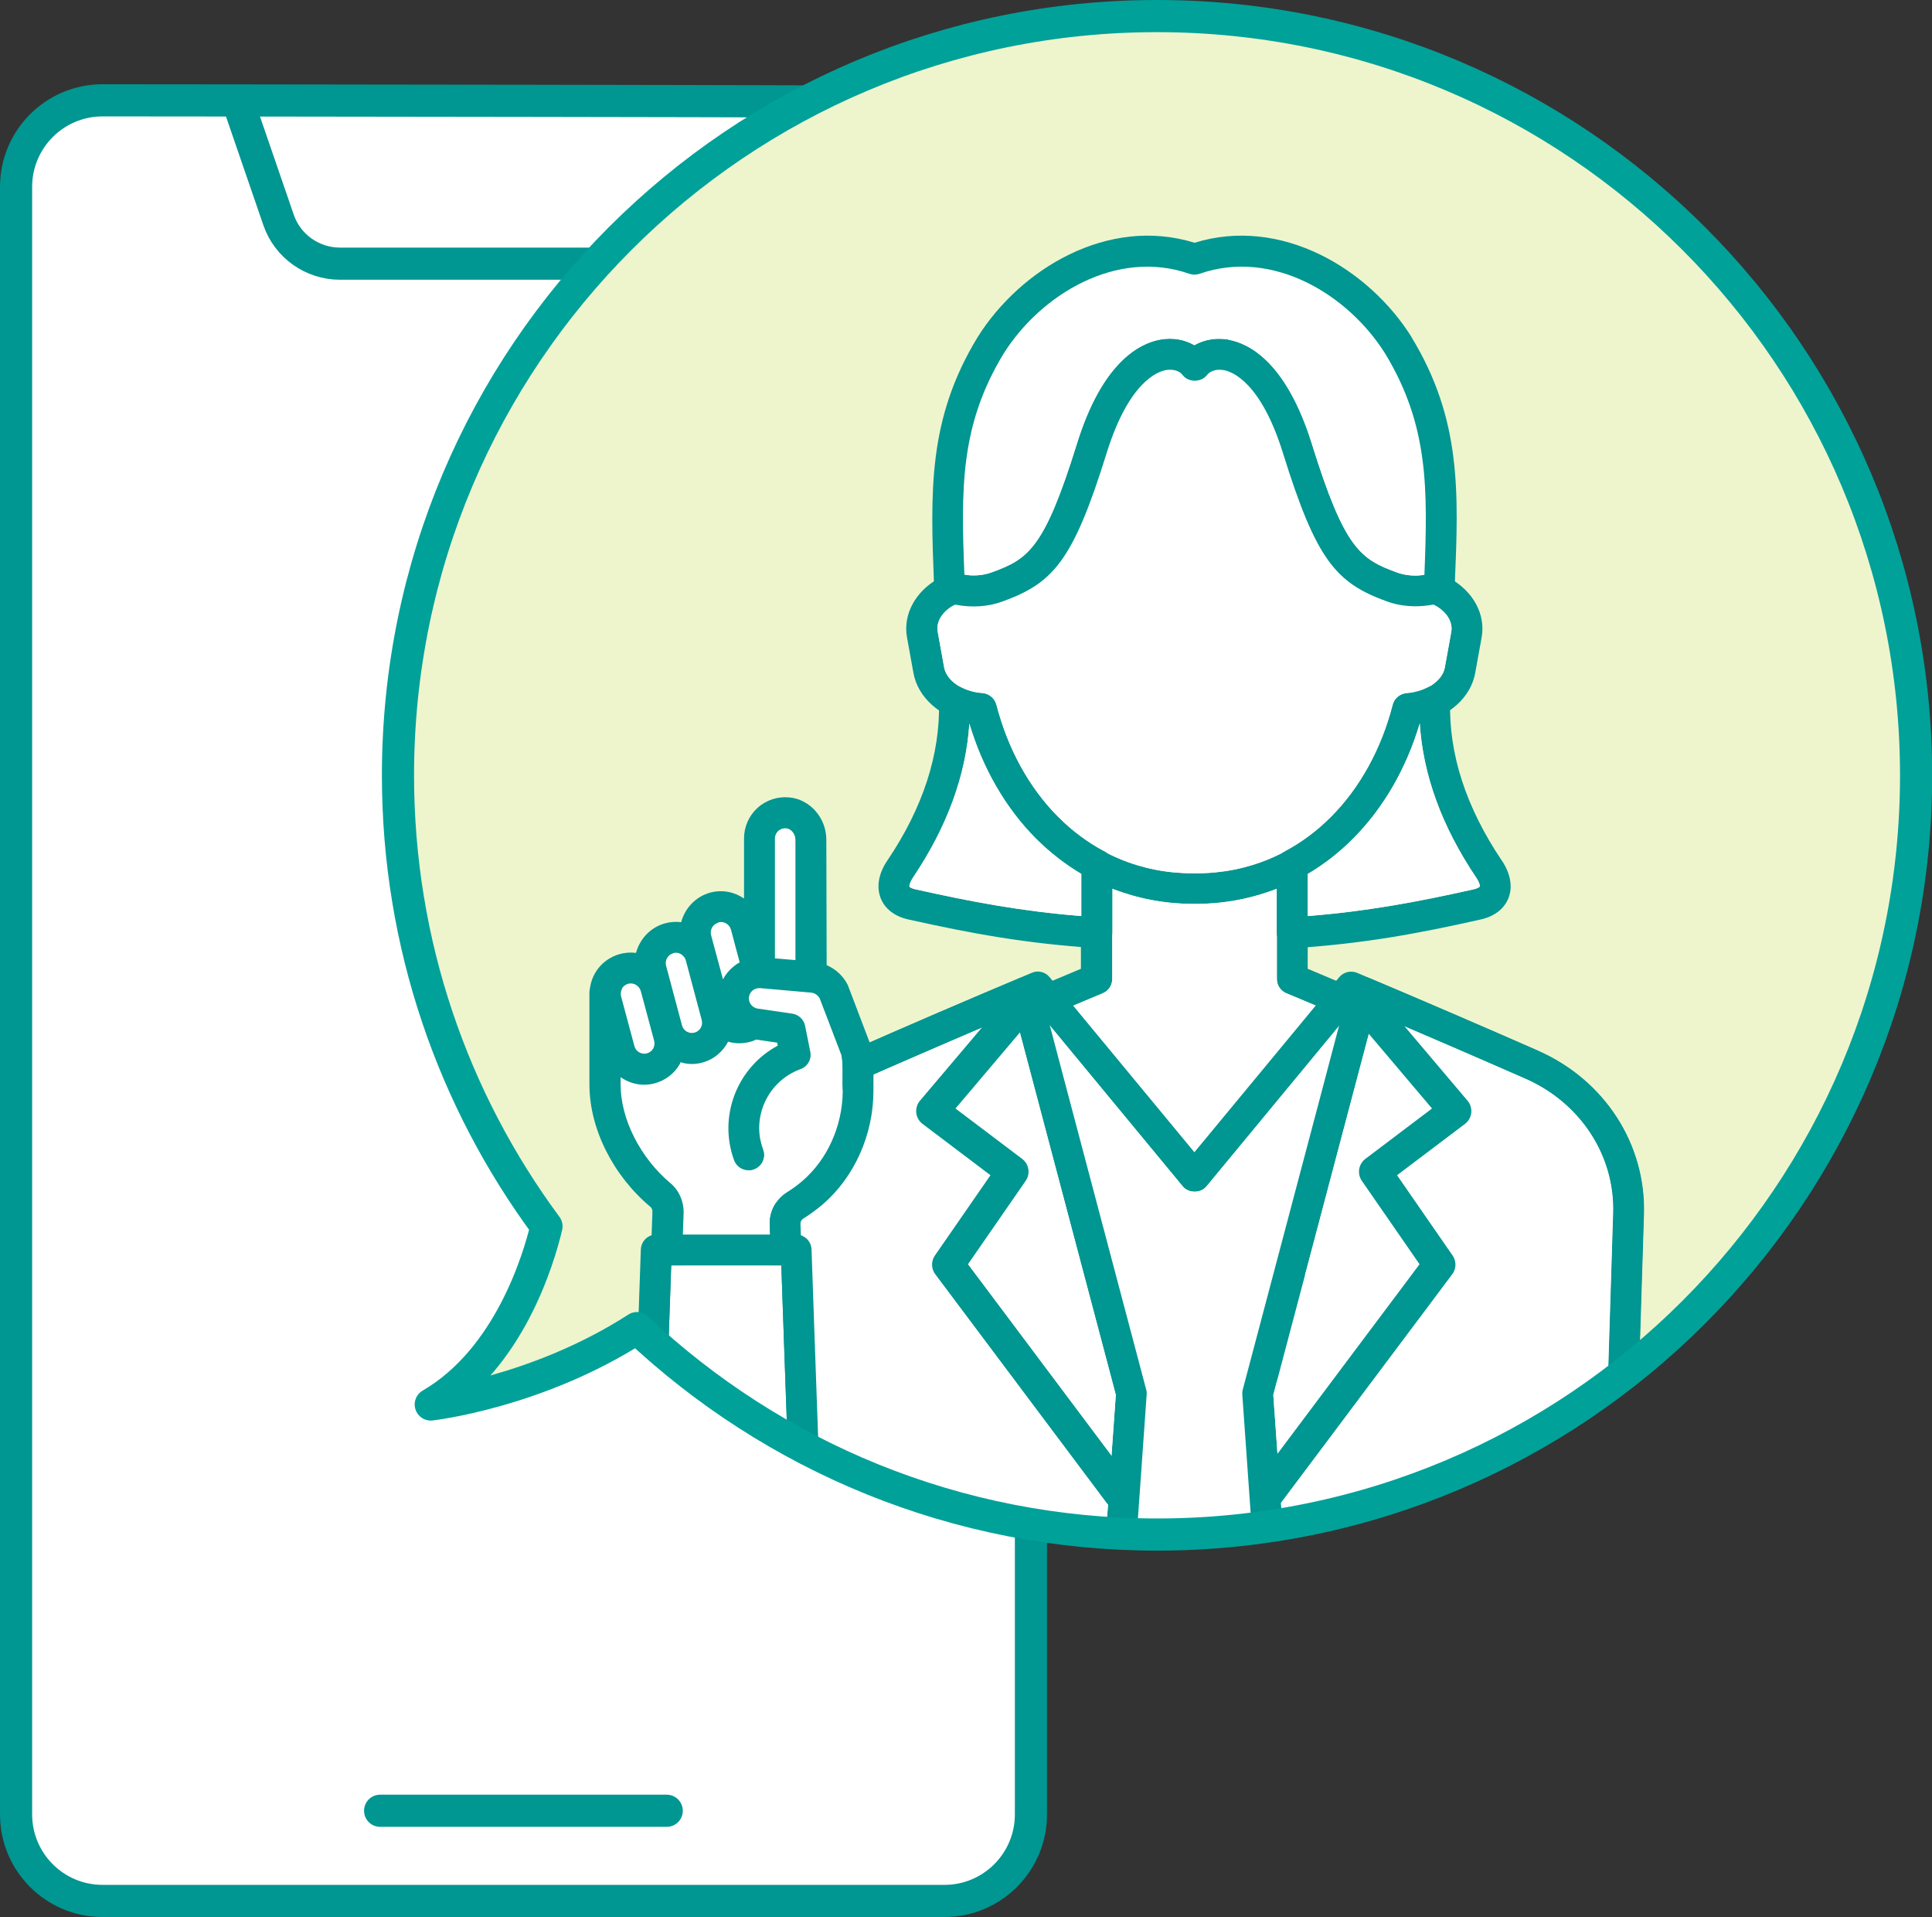
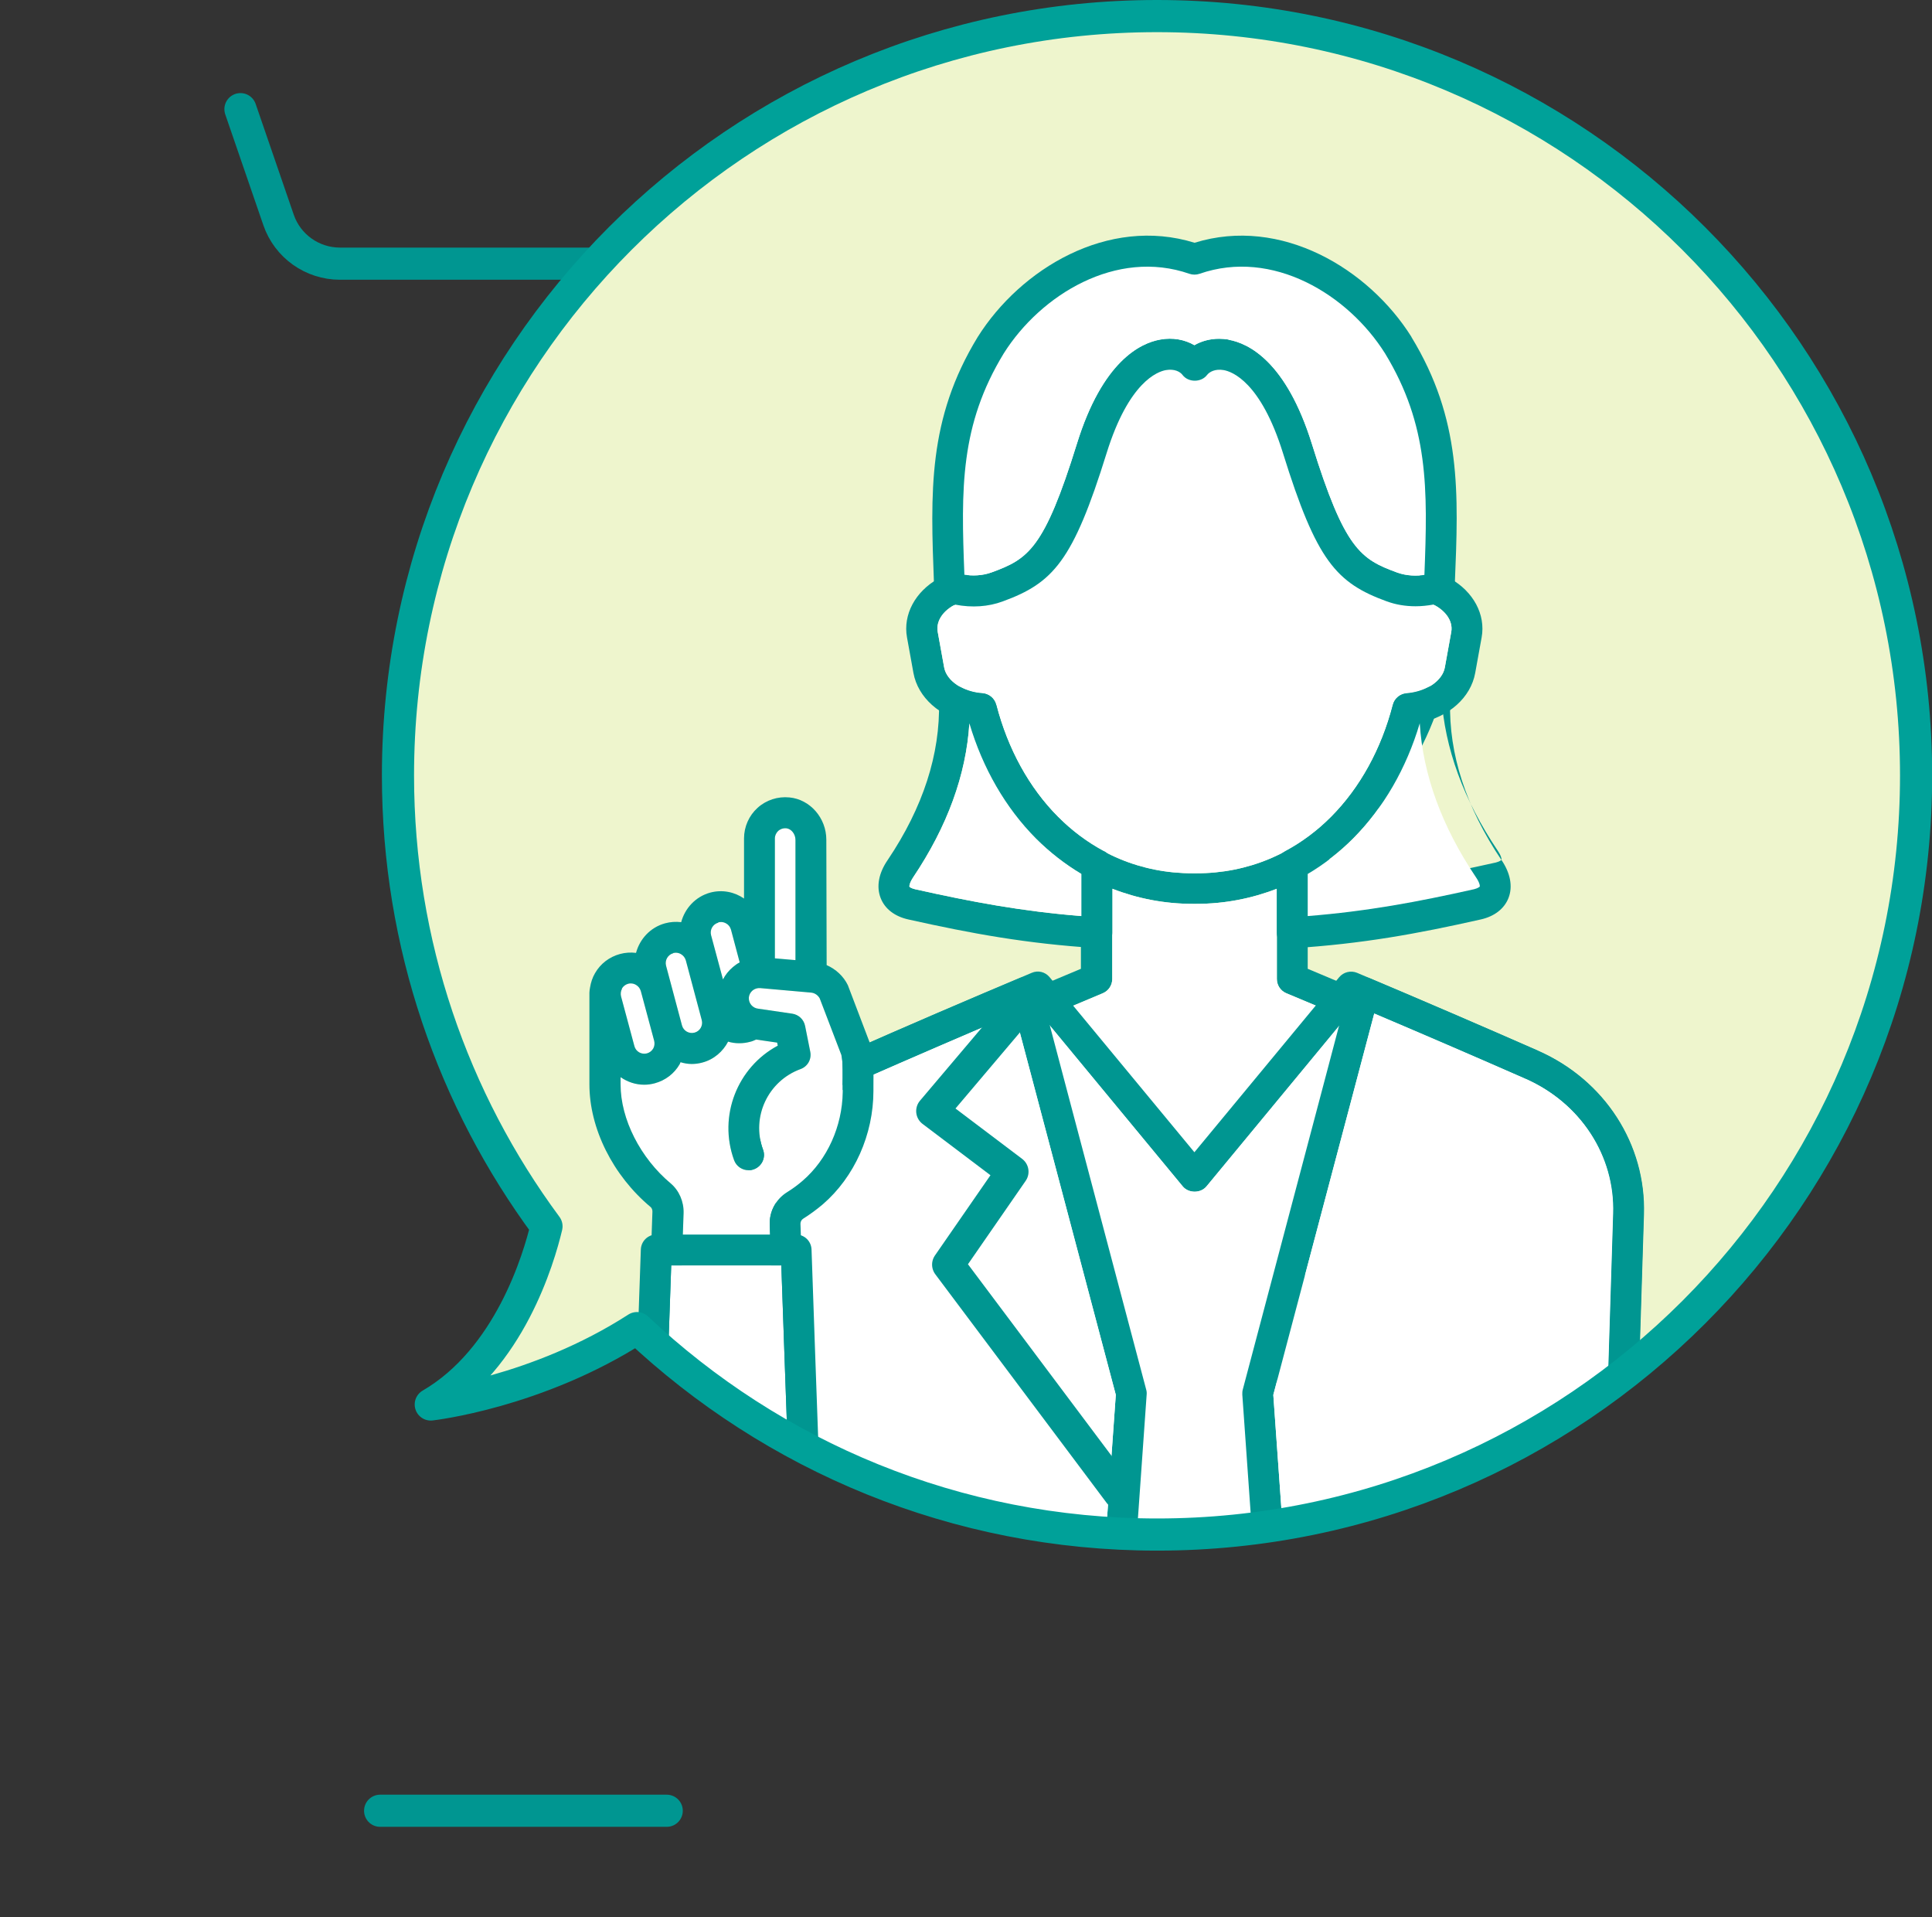
<svg xmlns="http://www.w3.org/2000/svg" id="_レイヤー_2" viewBox="0 0 120.2 119.24">
  <rect x="0" y="0" width="120.2" height="119.24" fill="#333333" stroke="none" />
  <defs>
    <style>.cls-1,.cls-2,.cls-3,.cls-4{fill:none;}.cls-2{stroke-width:2px;}.cls-2,.cls-3,.cls-5{stroke:#009691;stroke-linecap:round;}.cls-2,.cls-3,.cls-5,.cls-4{stroke-linejoin:round;}.cls-3,.cls-5,.cls-4{stroke-width:2px;}.cls-6,.cls-5{fill:#fff;}.cls-7{fill:#eef5cd;}.cls-8{fill:#009691;}.cls-4{stroke:#00a199;}.cls-9{clip-path:url(#clippath);}</style>
    <clipPath id="clippath">
      <path class="cls-1" d="M71.98,1c-26.08,0-47.22,21.14-47.22,47.23,0,10.51,3.44,20.21,9.24,28.05-.48,2.03-2.32,8.24-7.2,11.08,0,0,6.61-.74,12.83-4.75,8.45,7.96,19.83,12.84,32.36,12.84,26.08,0,47.22-21.14,47.22-47.22S98.06,1,71.98,1Z" />
    </clipPath>
  </defs>
  <g id="T">
-     <path class="cls-5" d="M64.14,92.39v20.47c0,2.97-2.41,5.38-5.38,5.38H6.38c-2.97,0-5.38-2.41-5.38-5.38V11.62c0-2.97,2.41-5.38,5.38-5.38,0,0,53.16.04,53.54.13,2.41.53,4.22,2.68,4.22,5.25v80.77Z" />
    <path class="cls-3" d="M50.18,6.79l-2.37,6.89c-.56,1.63-2.09,2.72-3.82,2.72h-22.84c-1.72,0-3.26-1.09-3.82-2.72l-2.37-6.89" />
    <line class="cls-3" x1="23.65" y1="112.63" x2="41.48" y2="112.63" />
    <path class="cls-7" d="M71.98,1c-26.08,0-47.22,21.14-47.22,47.23,0,10.51,3.44,20.21,9.24,28.05-.48,2.03-2.32,8.24-7.2,11.08,0,0,6.61-.74,12.83-4.75,8.45,7.96,19.83,12.84,32.36,12.84,26.08,0,47.22-21.14,47.22-47.22S98.06,1,71.98,1Z" />
    <g class="cls-9">
      <g id="_1">
        <g id="body">
          <g id="body-2">
            <path id="line" class="cls-8" d="M95.32,66.24c-4.37-1.92-8.94-3.88-13.96-5.98v-5.92c1.01-.6,1.96-1.32,2.83-2.19,1.89-1.9,3.32-4.38,4.15-7.2,1.79-.35,3.16-1.55,3.44-3.09l.4-2.21c.26-1.43-.52-2.85-1.93-3.65.29-6.69-1.47-12.35-4.98-15.99-2.81-2.91-6.62-4.43-10.95-4.34-4.39-.07-8.17,1.42-10.98,4.34-3.51,3.64-5.27,9.31-4.98,15.99-1.41.8-2.19,2.22-1.93,3.65l.4,2.21c.28,1.53,1.65,2.74,3.44,3.09.83,2.82,2.26,5.3,4.15,7.2.87.87,1.82,1.59,2.83,2.19v5.92c-5.01,2.09-9.59,4.05-13.96,5.98-3.78,1.66-6.13,5.31-6,9.28l.63,20.14c.02.52.44.93.96.93h50.82c.52,0,.94-.41.96-.93l.63-20.14c.13-3.98-2.23-7.62-6-9.28ZM61.98,43.84c-.1-.4-.45-.69-.86-.72-1.2-.08-2.23-.77-2.38-1.61l-.4-2.21c-.13-.72.42-1.46,1.37-1.82.38-.15.63-.52.62-.93v-.29c-.35-6.31,1.22-11.6,4.41-14.91,2.37-2.46,5.58-3.75,9.32-3.75.09,0,.19,0,.28,0,3.84-.06,7.13,1.23,9.56,3.75,3.19,3.31,4.76,8.61,4.42,14.93v.27c-.03.41.22.79.6.94.95.37,1.5,1.1,1.37,1.82l-.4,2.21c-.15.83-1.17,1.52-2.38,1.61-.41.03-.76.32-.86.72-.71,2.75-2.04,5.16-3.83,6.96-2.28,2.29-5.18,3.51-8.39,3.51h-.22c-3.21,0-6.11-1.21-8.39-3.51-1.79-1.8-3.12-4.21-3.83-6.96ZM98.8,94.67h-48.96l-.6-19.21c-.1-3.19,1.8-6.12,4.86-7.47,4.53-1.99,9.28-4.02,14.51-6.21.36-.15.59-.5.59-.89v-5.61c1.57.61,3.25.94,5.01.94h.22c1.76,0,3.44-.33,5.01-.94v5.61c0,.39.23.74.59.89,5.24,2.18,9.98,4.21,14.51,6.21,3.05,1.34,4.96,4.27,4.86,7.47l-.6,19.21Z" />
            <path id="fill" class="cls-6" d="M61.98,43.84c-.1-.4-.45-.69-.86-.72-1.2-.08-2.23-.77-2.38-1.61l-.4-2.21c-.13-.72.42-1.46,1.37-1.82.38-.15.63-.52.62-.93v-.29c-.35-6.31,1.22-11.6,4.41-14.91,2.37-2.46,5.58-3.75,9.32-3.75.09,0,.19,0,.28,0,3.84-.06,7.13,1.23,9.56,3.75,3.19,3.31,4.76,8.61,4.42,14.93v.27c-.03.41.22.79.6.94.95.37,1.5,1.1,1.37,1.82l-.4,2.21c-.15.83-1.17,1.52-2.38,1.61-.41.03-.76.32-.86.72-.71,2.75-2.04,5.16-3.83,6.96-2.28,2.29-5.18,3.51-8.39,3.51h-.22c-3.21,0-6.11-1.21-8.39-3.51-1.79-1.8-3.12-4.21-3.83-6.96ZM98.8,94.67h-48.96l-.6-19.21c-.1-3.19,1.8-6.12,4.86-7.47,4.53-1.99,9.28-4.02,14.51-6.21.36-.15.59-.5.59-.89v-5.61c1.57.61,3.25.94,5.01.94h.22c1.76,0,3.44-.33,5.01-.94v5.61c0,.39.23.74.59.89,5.24,2.18,9.98,4.21,14.51,6.21,3.05,1.34,4.96,4.27,4.86,7.47l-.6,19.21Z" />
          </g>
          <g id="hair">
-             <path id="line-2" class="cls-8" d="M93.41,53.49c-2.2-3.28-3.28-6.59-3.19-9.85,0-.34-.16-.66-.45-.84-.29-.18-.65-.2-.95-.04-.39.2-.84.32-1.3.36-.41.03-.76.32-.86.72-.71,2.75-2.04,5.16-3.83,6.96-.86.87-1.83,1.59-2.88,2.15-.31.17-.51.49-.51.85v4.22c0,.27.11.52.3.7.18.17.41.26.66.26.02,0,.04,0,.06,0,4.33-.28,7.67-.89,11.67-1.79.85-.19,1.46-.67,1.72-1.33.28-.71.12-1.55-.43-2.36ZM92.06,55.15s-.1.1-.35.16c-3.58.8-6.62,1.37-10.35,1.67v-2.62c1.02-.6,1.97-1.34,2.83-2.21,1.88-1.89,3.31-4.36,4.14-7.16.2,3.2,1.37,6.41,3.5,9.58.24.35.25.55.23.58ZM68.69,52.95c-1.05-.56-2.01-1.28-2.88-2.15-1.79-1.8-3.12-4.21-3.83-6.96-.1-.4-.45-.69-.86-.72-.47-.03-.92-.16-1.3-.35-.3-.16-.66-.14-.95.04s-.46.5-.45.84c.08,3.25-.99,6.57-3.19,9.84-.56.81-.72,1.65-.44,2.37.26.67.87,1.14,1.72,1.33,0,0,0,0,0,0,3.99.89,7.34,1.5,11.67,1.78.02,0,.04,0,.06,0,.24,0,.48-.09.66-.26.19-.18.3-.43.3-.7v-4.22c0-.35-.19-.68-.51-.85ZM67.28,56.98c-3.72-.3-6.77-.87-10.35-1.67-.25-.06-.34-.14-.35-.16-.01-.03,0-.23.24-.59,2.12-3.16,3.29-6.37,3.49-9.57.83,2.8,2.26,5.27,4.14,7.16.86.86,1.81,1.6,2.83,2.21v2.62ZM86.27,37.4c.56.21,1.17.31,1.8.31.37,0,.75-.04,1.13-.11.28.11.59.09.85-.07.28-.17.45-.46.46-.78v-.39c.24-5.75.42-10.28-2.7-15.4,0,0,0,0,0-.01-2.65-4.22-8.1-7.52-13.49-5.85-5.39-1.67-10.83,1.63-13.49,5.86-3.12,5.11-2.94,9.65-2.72,15.39l.02.4c.01.32.19.6.46.77.25.16.57.18.85.09,1.03.2,2.05.13,2.94-.2,3.15-1.15,4.38-2.51,6.47-9.23,1.38-4.43,3.17-5.07,3.69-5.16.53-.09.88.1,1.03.3.36.48,1.17.48,1.53,0,.15-.19.5-.39,1.03-.3.52.09,2.31.73,3.69,5.16,2.09,6.72,3.32,8.08,6.47,9.23ZM76.44,21.12c-.2-.03-.39-.05-.59-.05-.56,0-1.09.14-1.54.4-.6-.35-1.35-.49-2.12-.35-1.25.22-3.6,1.35-5.19,6.48-2.04,6.57-3.04,7.17-5.3,8-.6.22-1.21.22-1.7.15-.21-5.36-.27-9.31,2.45-13.77,2.3-3.65,7.01-6.53,11.55-4.95.2.07.43.07.63,0,4.54-1.58,9.24,1.29,11.54,4.95,2.72,4.47,2.66,8.42,2.45,13.78-.47.07-1.09.07-1.7-.15-2.26-.83-3.26-1.43-5.3-8-1.6-5.13-3.94-6.26-5.19-6.48Z" />
+             <path id="line-2" class="cls-8" d="M93.41,53.49c-2.2-3.28-3.28-6.59-3.19-9.85,0-.34-.16-.66-.45-.84-.29-.18-.65-.2-.95-.04-.39.2-.84.32-1.3.36-.41.03-.76.32-.86.72-.71,2.75-2.04,5.16-3.83,6.96-.86.87-1.83,1.59-2.88,2.15-.31.17-.51.49-.51.85v4.22c0,.27.11.52.3.7.18.17.41.26.66.26.02,0,.04,0,.06,0,4.33-.28,7.67-.89,11.67-1.79.85-.19,1.46-.67,1.72-1.33.28-.71.12-1.55-.43-2.36Zs-.1.1-.35.16c-3.58.8-6.62,1.37-10.35,1.67v-2.62c1.02-.6,1.97-1.34,2.83-2.21,1.88-1.89,3.31-4.36,4.14-7.16.2,3.2,1.37,6.41,3.5,9.58.24.35.25.55.23.58ZM68.69,52.95c-1.05-.56-2.01-1.28-2.88-2.15-1.79-1.8-3.12-4.21-3.83-6.96-.1-.4-.45-.69-.86-.72-.47-.03-.92-.16-1.3-.35-.3-.16-.66-.14-.95.04s-.46.5-.45.84c.08,3.25-.99,6.57-3.19,9.84-.56.81-.72,1.65-.44,2.37.26.67.87,1.14,1.72,1.33,0,0,0,0,0,0,3.99.89,7.34,1.5,11.67,1.78.02,0,.04,0,.06,0,.24,0,.48-.09.66-.26.19-.18.3-.43.3-.7v-4.22c0-.35-.19-.68-.51-.85ZM67.28,56.98c-3.72-.3-6.77-.87-10.35-1.67-.25-.06-.34-.14-.35-.16-.01-.03,0-.23.24-.59,2.12-3.16,3.29-6.37,3.49-9.57.83,2.8,2.26,5.27,4.14,7.16.86.86,1.81,1.6,2.83,2.21v2.62ZM86.27,37.4c.56.21,1.17.31,1.8.31.37,0,.75-.04,1.13-.11.28.11.59.09.85-.07.28-.17.45-.46.46-.78v-.39c.24-5.75.42-10.28-2.7-15.4,0,0,0,0,0-.01-2.65-4.22-8.1-7.52-13.49-5.85-5.39-1.67-10.83,1.63-13.49,5.86-3.12,5.11-2.94,9.65-2.72,15.39l.02.4c.01.32.19.6.46.77.25.16.57.18.85.09,1.03.2,2.05.13,2.94-.2,3.15-1.15,4.38-2.51,6.47-9.23,1.38-4.43,3.17-5.07,3.69-5.16.53-.09.88.1,1.03.3.36.48,1.17.48,1.53,0,.15-.19.5-.39,1.03-.3.52.09,2.31.73,3.69,5.16,2.09,6.72,3.32,8.08,6.47,9.23ZM76.44,21.12c-.2-.03-.39-.05-.59-.05-.56,0-1.09.14-1.54.4-.6-.35-1.35-.49-2.12-.35-1.25.22-3.6,1.35-5.19,6.48-2.04,6.57-3.04,7.17-5.3,8-.6.22-1.21.22-1.7.15-.21-5.36-.27-9.31,2.45-13.77,2.3-3.65,7.01-6.53,11.55-4.95.2.07.43.07.63,0,4.54-1.58,9.24,1.29,11.54,4.95,2.72,4.47,2.66,8.42,2.45,13.78-.47.07-1.09.07-1.7-.15-2.26-.83-3.26-1.43-5.3-8-1.6-5.13-3.94-6.26-5.19-6.48Z" />
            <path id="fill-2" class="cls-6" d="M92.06,55.15s-.1.1-.35.16c-3.58.8-6.62,1.37-10.35,1.67v-2.62c1.02-.6,1.97-1.34,2.83-2.21,1.88-1.89,3.31-4.36,4.14-7.16.2,3.2,1.37,6.41,3.5,9.58.24.35.25.55.23.58ZM67.28,56.98c-3.72-.3-6.77-.87-10.35-1.67-.25-.06-.34-.14-.35-.16-.01-.03,0-.23.24-.59,2.12-3.16,3.29-6.37,3.49-9.57.83,2.8,2.26,5.27,4.14,7.16.86.86,1.81,1.6,2.83,2.21v2.62ZM76.44,21.12c-.2-.03-.39-.05-.59-.05-.56,0-1.09.14-1.54.4-.6-.35-1.35-.49-2.12-.35-1.25.22-3.6,1.35-5.19,6.48-2.04,6.57-3.04,7.17-5.3,8-.6.22-1.21.22-1.7.15-.21-5.36-.27-9.31,2.45-13.77,2.3-3.65,7.01-6.53,11.55-4.95.2.07.43.07.63,0,4.54-1.58,9.24,1.29,11.54,4.95,2.72,4.47,2.66,8.42,2.45,13.78-.47.07-1.09.07-1.7-.15-2.26-.83-3.26-1.43-5.3-8-1.6-5.13-3.94-6.26-5.19-6.48Z" />
          </g>
          <g id="clothes">
            <path id="line-3" class="cls-8" d="M95.7,65.36c-3.55-1.56-7.24-3.15-11.27-4.85-.39-.16-.84-.05-1.11.27l-9.01,10.89-9.01-10.89c-.27-.33-.72-.44-1.11-.27-4.02,1.69-7.71,3.28-11.26,4.85-4.14,1.82-6.72,5.82-6.58,10.19l.45,14.46c.01.41.29.77.68.89l8.45,2.57.1,3.15c.02.52.44.93.96.93h34.63c.52,0,.94-.41.96-.93l.1-3.15,8.45-2.57c.39-.12.67-.48.68-.89l.45-14.46c.14-4.37-2.44-8.37-6.58-10.19ZM99.93,89.26l-8.45,2.57c-.39.12-.67.48-.68.89l-.09,2.91h-32.77l-.09-2.91c-.01-.41-.29-.77-.68-.89l-8.45-2.57-.43-13.77c-.12-3.58,2.02-6.87,5.43-8.37,3.35-1.48,6.82-2.97,10.58-4.56l9.29,11.24c.36.44,1.11.44,1.48,0l9.29-11.24c3.76,1.59,7.23,3.08,10.58,4.56,3.41,1.5,5.55,4.79,5.43,8.38l-.43,13.77ZM90,79.31h-9.6c-.53,0-.96.43-.96.96v8.32c0,2.29,1.87,4.16,4.16,4.16h3.2c2.29,0,4.16-1.87,4.16-4.16v-8.32c0-.53-.43-.96-.96-.96ZM89.04,88.59c0,1.23-1,2.24-2.24,2.24h-3.2c-1.23,0-2.24-1-2.24-2.24v-7.36h7.68v7.36Z" />
            <path id="fill-3" class="cls-6" d="M94.93,67.11c-3.35-1.47-6.82-2.97-10.58-4.56l-9.29,11.24c-.36.44-1.11.44-1.48,0l-9.29-11.24c-3.76,1.59-7.22,3.08-10.58,4.56-3.42,1.5-5.55,4.79-5.43,8.37l.43,13.77,8.45,2.57c.39.12.67.48.68.89l.09,2.91h32.77l.09-2.91c.01-.41.29-.77.68-.89l8.45-2.57.43-13.77c.12-3.59-2.02-6.87-5.43-8.38ZM90.96,88.59c0,2.29-1.87,4.16-4.16,4.16h-3.2c-2.29,0-4.16-1.87-4.16-4.16v-8.32c0-.53.43-.96.96-.96h9.6c.53,0,.96.43.96.96v8.32ZM81.36,88.59c0,1.23,1,2.24,2.24,2.24h3.2c1.23,0,2.24-1,2.24-2.24v-7.36h-7.68v7.36Z" />
          </g>
          <g id="clothes-2">
            <path id="line-4" class="cls-8" d="M100.66,97.55h-21.71c-.5,0-.92-.39-.96-.89l-.7-9.92c0-.11,0-.21.03-.31l4.91-18.54h0l1.69-6.4c.07-.27.26-.49.5-.62.25-.12.54-.13.8-.02,3.7,1.56,7.13,3.04,10.48,4.51,4.14,1.82,6.72,5.82,6.58,10.19l-.66,21.07c-.02.52-.44.93-.96.93ZM79.85,95.63h19.88l.63-20.14c.12-3.59-2.02-6.87-5.43-8.38-3.03-1.33-6.13-2.67-9.43-4.07l-6.28,23.72.63,8.87ZM69.68,97.55h-21.71c-.52,0-.94-.41-.96-.93l-.66-21.07c-.14-4.37,2.44-8.37,6.58-10.19,3.35-1.48,6.78-2.95,10.48-4.51.26-.11.55-.1.8.02.25.12.43.35.5.62l1.69,6.4h0l4.91,18.54c.03.1.04.21.03.31l-.7,9.92c-.04.5-.45.89-.96.89ZM48.91,95.63h19.88l.63-8.87-6.28-23.71c-3.3,1.4-6.4,2.74-9.43,4.07-3.42,1.5-5.55,4.79-5.43,8.37l.63,20.14Z" />
            <path id="fill-4" class="cls-6" d="M79.85,95.63h19.88l.63-20.14c.12-3.59-2.02-6.87-5.43-8.38-3.03-1.33-6.13-2.67-9.43-4.07l-6.28,23.72.63,8.87ZM48.91,95.63h19.88l.63-8.87-6.28-23.71c-3.3,1.4-6.4,2.74-9.43,4.07-3.42,1.5-5.55,4.79-5.43,8.37l.63,20.14Z" />
          </g>
        </g>
        <g id="hand">
          <g id="hand-2">
            <path id="fill-5" class="cls-6" d="M48.42,51.68c.08-.07.25-.18.5-.16.31.03.57.36.57.72v7.48l-1.28-.11v-7.46c0-.18.08-.35.21-.47ZM44.69,57.37c.06-.01.11-.02.17-.02.11,0,.22.03.32.09.15.08.25.22.3.39l.54,2.03c-.15.08-.29.18-.42.29-.26.22-.47.48-.62.77l-.74-2.75c-.09-.34.11-.69.45-.78ZM41.88,59.28c.06-.01.11-.02.17-.02.11,0,.22.03.32.09.15.09.25.22.3.39l.99,3.71c.09.34-.11.69-.45.78-.34.09-.69-.11-.78-.45l-.99-3.71c-.09-.34.11-.69.45-.78ZM38.69,61.49c.09-.15.22-.25.39-.3.06-.02.11-.02.17-.02.11,0,.22.03.32.09.15.09.25.22.3.39l.83,3.09c.04.17.02.34-.06.48-.09.15-.22.25-.39.3-.34.09-.69-.11-.78-.45l-.83-3.09c-.04-.16-.02-.34.06-.48ZM52.43,67.48v.45c-.03,2.13-.96,4.19-2.49,5.51-.31.27-.64.51-.98.72-.69.43-1.1,1.2-1.07,2.01.17,4.92.33,9.53.5,14.14l.16,4.36h-6.7l.17-4.69c.17-4.74.34-9.48.51-14.53.02-.71-.28-1.4-.8-1.84-1.89-1.58-3.12-4-3.12-6.15v-.46c.43.3.94.47,1.47.47.22,0,.44-.03.66-.09.66-.18,1.21-.6,1.55-1.19.02-.04.03-.08.05-.12.23.07.46.11.7.11.22,0,.44-.03.66-.09h0c.72-.19,1.28-.69,1.6-1.3.23.07.46.1.7.1.22,0,.45-.03.67-.09.13-.03.25-.08.37-.14l1.31.19.04.19c-2.51,1.34-3.72,4.37-2.72,7.12.14.39.51.63.9.63.11,0,.22-.02.33-.06.5-.18.76-.73.57-1.23-.74-2.02.31-4.26,2.33-5,.45-.16.71-.62.61-1.09l-.32-1.6c-.08-.4-.4-.7-.8-.76l-2.12-.31c-.17-.02-.32-.1-.43-.23s-.16-.3-.15-.47c.02-.17.1-.32.23-.43.13-.11.3-.16.47-.15l3.17.28c.23.02.43.16.54.36l1.35,3.53c.1.3.08,1.47.07,1.86Z" />
            <path id="line-5" class="cls-8" d="M54.12,64.88l-1.34-3.52s-.02-.05-.03-.08c-.27-.56-.75-1-1.32-1.25l-.02-7.8c0-1.35-1.01-2.51-2.3-2.63-.72-.07-1.44.16-1.98.65-.53.48-.84,1.17-.84,1.9,0,.9,0,2.28,0,3.74-.59-.41-1.35-.57-2.1-.37-.92.25-1.58.98-1.81,1.84-.33-.04-.67-.02-1,.07-.92.25-1.58.98-1.81,1.84-.33-.04-.67-.02-1,.07-.66.18-1.21.6-1.55,1.19-.16.27-.26.58-.31.89-.02.11-.04.22-.04.33v5.7c0,2.74,1.46,5.67,3.81,7.63.07.06.12.18.11.3-.17,5.05-.34,9.79-.51,14.53l-.2,5.69c0,.26.09.51.27.7.18.19.43.29.69.29h8.69c.26,0,.51-.11.69-.29.18-.19.28-.44.27-.7l-.19-5.35c-.17-4.6-.33-9.21-.5-14.13,0-.13.06-.24.16-.31.43-.27.84-.57,1.23-.9,1.97-1.7,3.15-4.34,3.15-7.06v-.32c.02-1.35,0-2.14-.22-2.63ZM48.42,51.68c.08-.07.25-.18.5-.16.31.03.57.36.57.72v7.48l-1.28-.11v-7.46c0-.18.08-.35.21-.47ZM44.69,57.37c.06-.01.11-.02.17-.02.11,0,.22.03.32.09.15.08.25.22.3.39l.54,2.03c-.15.08-.29.18-.42.29-.26.22-.47.48-.62.77l-.74-2.75c-.09-.34.11-.69.45-.78ZM41.88,59.28c.06-.01.11-.02.17-.02.11,0,.22.03.32.09.15.09.25.22.3.39l.99,3.71c.09.34-.11.69-.45.78-.34.09-.69-.11-.78-.45l-.99-3.71c-.09-.34.11-.69.45-.78ZM38.69,61.49c.09-.15.22-.25.39-.3.06-.02.11-.02.17-.02.11,0,.22.03.32.09.15.09.25.22.3.39l.83,3.09c.04.17.02.34-.06.48-.09.15-.22.25-.39.3-.34.09-.69-.11-.78-.45l-.83-3.09c-.04-.16-.02-.34.06-.48ZM52.43,67.48v.45c-.03,2.13-.96,4.19-2.49,5.51-.31.27-.64.51-.98.72-.69.43-1.1,1.2-1.07,2.01.17,4.92.33,9.53.5,14.14l.16,4.36h-6.7l.17-4.69c.17-4.74.34-9.48.51-14.53.02-.71-.28-1.4-.8-1.84-1.89-1.58-3.12-4-3.12-6.15v-.46c.43.3.94.47,1.47.47.22,0,.44-.03.66-.09.66-.18,1.21-.6,1.55-1.19.02-.04.03-.08.05-.12.23.07.46.11.7.11.22,0,.44-.03.66-.09h0c.72-.19,1.28-.69,1.6-1.3.23.07.46.1.7.1.22,0,.45-.03.67-.09.13-.03.25-.08.37-.14l1.31.19.04.19c-2.51,1.34-3.72,4.37-2.72,7.12.14.39.51.63.9.63.11,0,.22-.02.33-.06.5-.18.76-.73.57-1.23-.74-2.02.31-4.26,2.33-5,.45-.16.71-.62.61-1.09l-.32-1.6c-.08-.4-.4-.7-.8-.76l-2.12-.31c-.17-.02-.32-.1-.43-.23s-.16-.3-.15-.47c.02-.17.1-.32.23-.43.13-.11.3-.16.47-.15l3.17.28c.23.02.43.16.54.36l1.35,3.53c.1.3.08,1.47.07,1.86Z" />
          </g>
          <g id="clothes-3">
            <path id="fill-6" class="cls-6" d="M41.16,95.63h8.05l-.19-5.36c-.14-3.79-.27-7.59-.41-11.56h-6.85c-.13,3.88-.27,7.61-.4,11.33l-.2,5.58Z" />
            <path id="line-6" class="cls-8" d="M50.2,97.55h-10.04c-.26,0-.51-.11-.69-.29-.18-.19-.28-.44-.27-.7l.24-6.58c.14-4.01.29-8.04.43-12.26.02-.52.44-.93.96-.93h8.7c.52,0,.94.41.96.93.15,4.3.29,8.4.44,12.48l.23,6.35c0,.26-.09.51-.27.7-.18.19-.43.29-.69.29ZM41.16,95.63h8.05l-.19-5.36c-.14-3.79-.27-7.59-.41-11.56h-6.85c-.13,3.88-.27,7.61-.4,11.33l-.2,5.58Z" />
          </g>
        </g>
      </g>
      <polyline class="cls-2" points="63.14 63.04 58 69.11 62.99 72.88 58.99 78.66 69.65 92.88" />
-       <polyline class="cls-2" points="85.4 63.04 90.54 69.11 85.55 72.88 89.55 78.66 78.89 92.88" />
    </g>
    <path class="cls-4" d="M71.98,1c-26.08,0-47.22,21.14-47.22,47.23,0,10.51,3.44,20.21,9.24,28.05-.48,2.03-2.32,8.24-7.2,11.08,0,0,6.61-.74,12.83-4.75,8.45,7.96,19.83,12.84,32.36,12.84,26.08,0,47.22-21.14,47.22-47.22S98.06,1,71.98,1Z" />
  </g>
</svg>